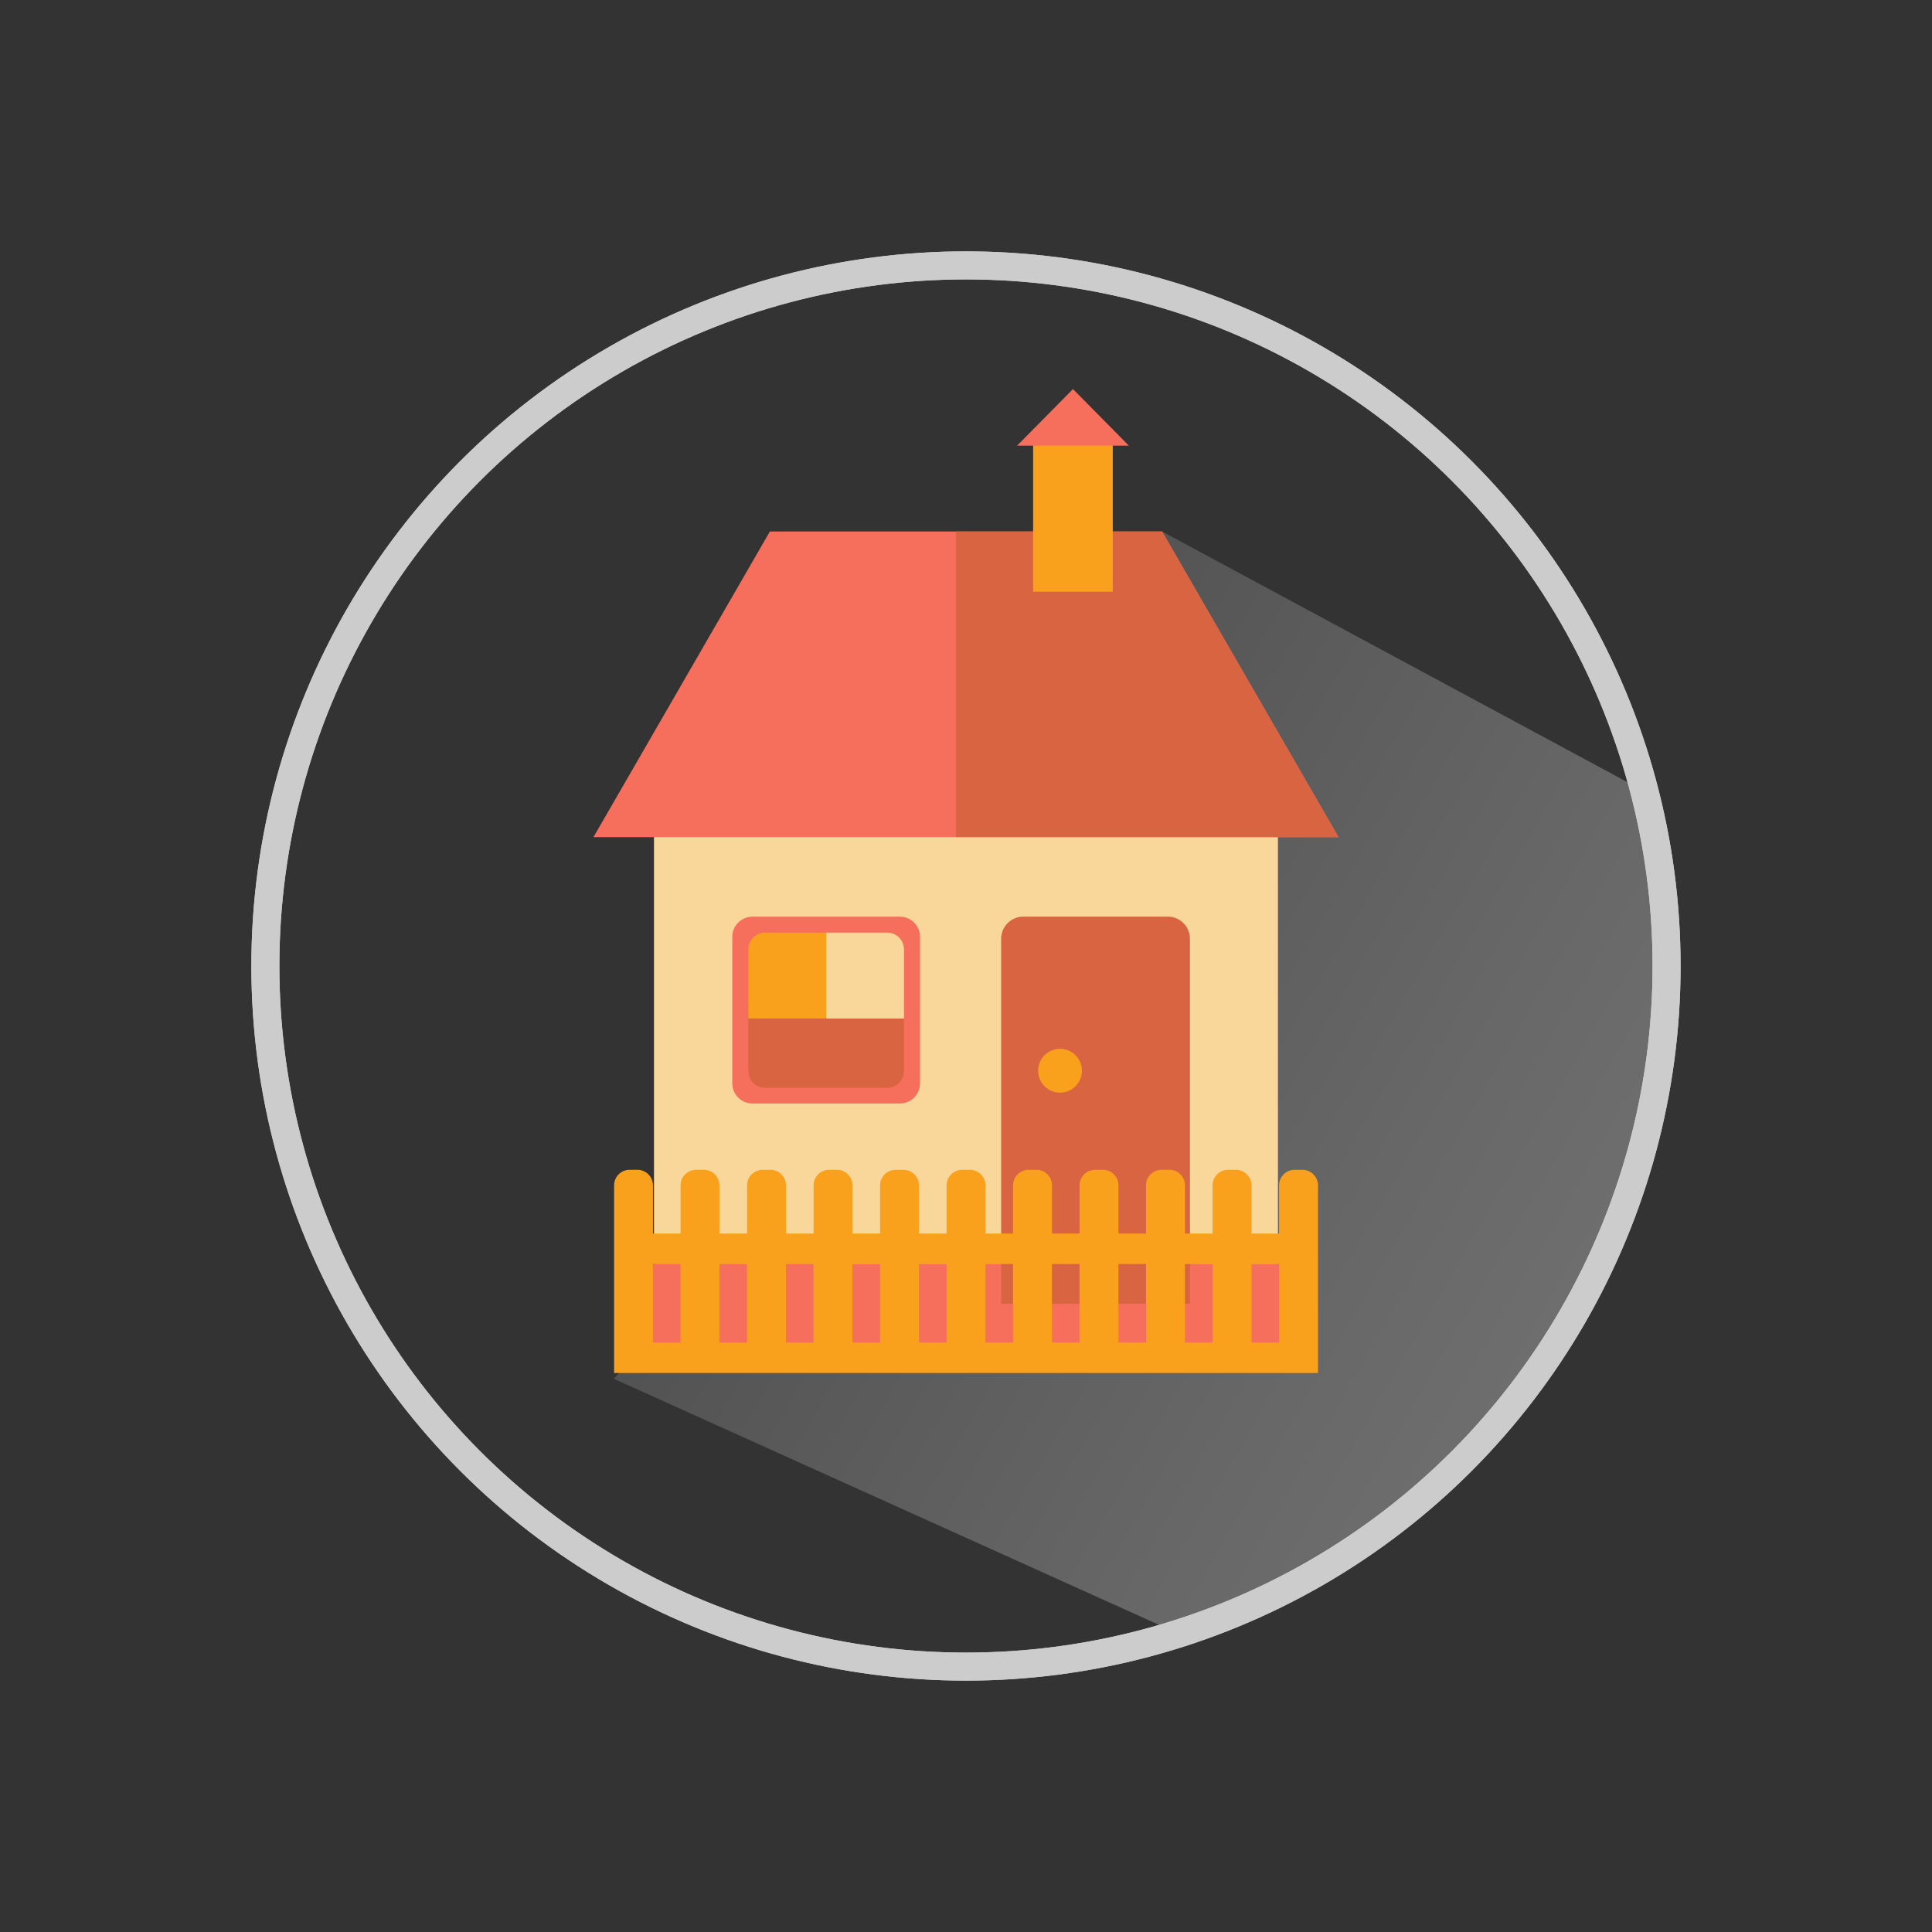
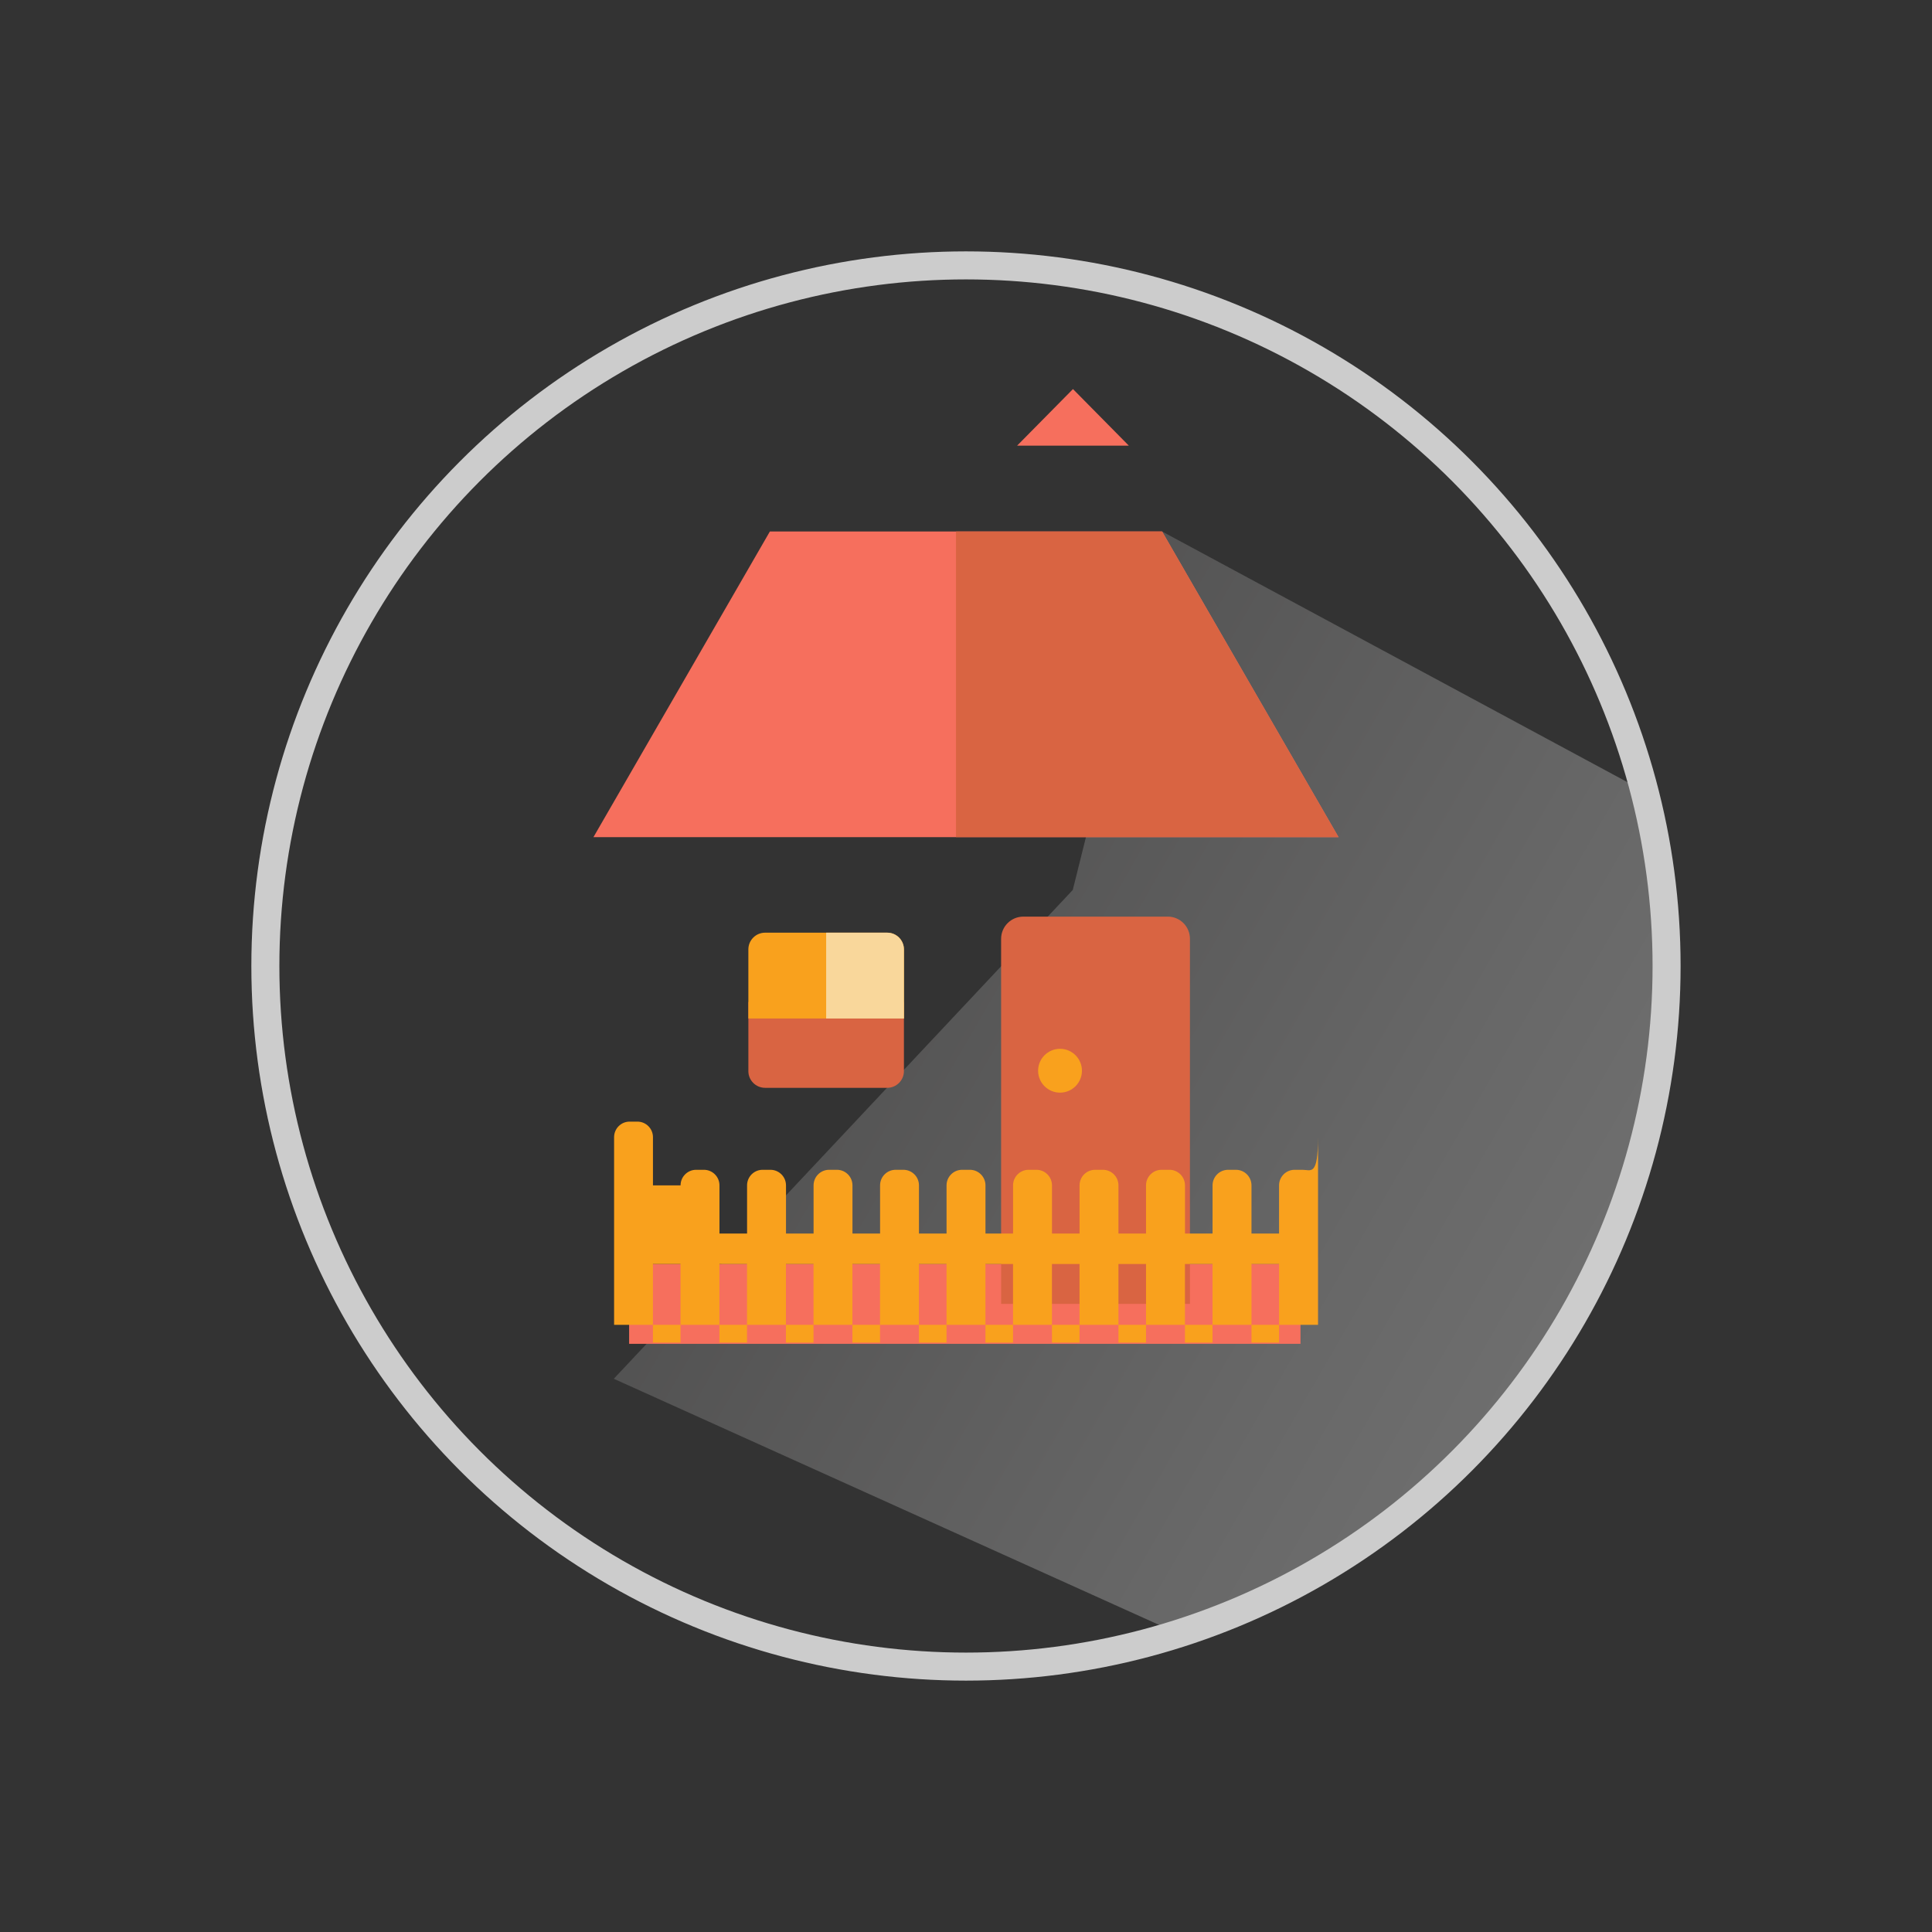
<svg xmlns="http://www.w3.org/2000/svg" xmlns:xlink="http://www.w3.org/1999/xlink" version="1.1" x="0px" y="0px" width="68.94px" height="68.94px" viewBox="0 0 68.94 68.94" enable-background="new 0 0 68.94 68.94" xml:space="preserve">
  <rect x="0" y="0" width="68.94" height="68.94" fill="#333333" stroke="none" />
  <g id="Guides_For_Artboard" display="none">
</g>
  <g id="Layer_1">
-     <rect x="-513.86" y="-452.162" display="none" fill="#F2F2F2" width="1183" height="675" />
    <g>
-       <circle fill="none" stroke="#CCCCCC" stroke-miterlimit="10" cx="34.469" cy="34.47" r="25" />
      <g>
        <defs>
          <circle id="SVGID_153_" cx="34.469" cy="34.47" r="25" />
        </defs>
        <clipPath id="SVGID_2_">
          <use xlink:href="#SVGID_153_" overflow="visible" />
        </clipPath>
        <linearGradient id="SVGID_3_" gradientUnits="userSpaceOnUse" x1="57.919" y1="48.732" x2="31.108" y2="33.253">
          <stop offset="0" style="stop-color:#FFFFFF" />
          <stop offset="0.335" style="stop-color:#E1E1E1" />
          <stop offset="1" style="stop-color:#9C9B9B" />
        </linearGradient>
        <polygon opacity="0.3" clip-path="url(#SVGID_2_)" fill="url(#SVGID_3_)" points="67.125,32.787 49.462,61.639 21.902,49.199      38.28,31.756 41.467,18.965    " />
        <use xlink:href="#SVGID_153_" overflow="visible" fill="none" stroke="#CCCCCC" stroke-miterlimit="10" />
      </g>
-       <rect x="23.337" y="29.096" fill="#F9D79B" width="22.264" height="16.007" />
      <rect x="22.449" y="45.103" fill="#F66F5D" width="23.957" height="2.849" />
      <g>
        <polygon fill="#F66F5D" points="27.472,18.965 21.176,29.872 47.763,29.872 41.467,18.965    " />
        <polygon fill="#D96442" points="34.113,29.872 47.763,29.872 41.467,18.965 34.113,18.965    " />
-         <rect x="36.865" y="15.31" fill="#F9A11D" width="2.842" height="5.804" />
        <polygon fill="#F66F5D" points="36.294,15.902 38.287,13.883 40.28,15.902    " />
      </g>
      <g>
        <path fill="#D96442" d="M42.461,46.527V33.5c0-0.437-0.353-0.792-0.791-0.792h-5.155c-0.437,0-0.792,0.355-0.792,0.792v13.026     H42.461z" />
        <circle fill="#F9A11D" cx="37.825" cy="38.207" r="0.782" />
      </g>
-       <path fill="#F66F5D" d="M32.83,38.657c0,0.397-0.323,0.72-0.72,0.72h-5.26c-0.397,0-0.72-0.322-0.72-0.72V33.43    c0-0.398,0.323-0.721,0.72-0.721h5.26c0.398,0,0.72,0.323,0.72,0.721V38.657z" />
      <path fill="#D96442" d="M26.704,35.753v2.467c0,0.33,0.267,0.597,0.597,0.597h4.357c0.329,0,0.597-0.267,0.597-0.597v-2.467    H26.704z" />
      <path fill="#F9A11D" d="M32.255,36.344v-2.466c0-0.331-0.268-0.597-0.597-0.597h-4.357c-0.329,0-0.597,0.267-0.597,0.597v2.466    H32.255z" />
      <path fill="#F9D79B" d="M31.658,33.281H29.48v3.063h2.775v-2.466C32.255,33.548,31.987,33.281,31.658,33.281z" />
-       <path fill="#F9A11D" d="M46.474,41.742h-0.278c-0.307,0-0.555,0.249-0.555,0.556v1.719h-0.984v-1.719    c0-0.307-0.249-0.556-0.555-0.556h-0.279c-0.307,0-0.555,0.249-0.555,0.556v1.719h-0.984v-1.719c0-0.307-0.249-0.556-0.555-0.556    H41.45c-0.308,0-0.556,0.249-0.556,0.556v1.719H39.91v-1.719c0-0.307-0.248-0.556-0.555-0.556h-0.278    c-0.306,0-0.555,0.249-0.555,0.556v1.719h-0.984v-1.719c0-0.307-0.249-0.556-0.555-0.556h-0.278c-0.307,0-0.556,0.249-0.556,0.556    v1.719h-0.984v-1.719c0-0.307-0.25-0.556-0.556-0.556h-0.277c-0.307,0-0.556,0.249-0.556,0.556v1.719h-0.984v-1.719    c0-0.307-0.249-0.556-0.555-0.556h-0.278c-0.307,0-0.555,0.249-0.555,0.556v1.719h-0.985v-1.719c0-0.307-0.248-0.556-0.555-0.556    h-0.278c-0.307,0-0.555,0.249-0.555,0.556v1.719h-0.984v-1.719c0-0.307-0.249-0.556-0.557-0.556h-0.277    c-0.307,0-0.555,0.249-0.555,0.556v1.719h-0.985v-1.719c0-0.307-0.248-0.556-0.555-0.556h-0.277c-0.308,0-0.556,0.249-0.556,0.556    v1.719h-0.985v-1.719c0-0.307-0.249-0.556-0.555-0.556h-0.278c-0.307,0-0.554,0.249-0.554,0.556v1.719v1.086v2.805v1.085h25.119    v-1.085v-2.805v-1.086v-1.719C47.029,41.991,46.781,41.742,46.474,41.742z M23.298,47.908v-2.805h0.985v2.805H23.298z     M25.671,47.908v-2.805h0.985v2.805H25.671z M28.045,47.908v-2.805h0.984v2.805H28.045z M30.417,47.908v-2.805h0.985v2.805H30.417    z M32.791,47.908v-2.805h0.984v2.805H32.791z M35.164,47.908v-2.805h0.984v2.805H35.164z M37.537,47.908v-2.805h0.984v2.805    H37.537z M39.91,47.908v-2.805h0.984v2.805H39.91z M42.283,47.908v-2.805h0.984v2.805H42.283z M45.641,47.908h-0.984v-2.805h0.984    V47.908z" />
+       <path fill="#F9A11D" d="M46.474,41.742h-0.278c-0.307,0-0.555,0.249-0.555,0.556v1.719h-0.984v-1.719    c0-0.307-0.249-0.556-0.555-0.556h-0.279c-0.307,0-0.555,0.249-0.555,0.556v1.719h-0.984v-1.719c0-0.307-0.249-0.556-0.555-0.556    H41.45c-0.308,0-0.556,0.249-0.556,0.556v1.719H39.91v-1.719c0-0.307-0.248-0.556-0.555-0.556h-0.278    c-0.306,0-0.555,0.249-0.555,0.556v1.719h-0.984v-1.719c0-0.307-0.249-0.556-0.555-0.556h-0.278c-0.307,0-0.556,0.249-0.556,0.556    v1.719h-0.984v-1.719c0-0.307-0.25-0.556-0.556-0.556h-0.277c-0.307,0-0.556,0.249-0.556,0.556v1.719h-0.984v-1.719    c0-0.307-0.249-0.556-0.555-0.556h-0.278c-0.307,0-0.555,0.249-0.555,0.556v1.719h-0.985v-1.719c0-0.307-0.248-0.556-0.555-0.556    h-0.278c-0.307,0-0.555,0.249-0.555,0.556v1.719h-0.984v-1.719c0-0.307-0.249-0.556-0.557-0.556h-0.277    c-0.307,0-0.555,0.249-0.555,0.556v1.719h-0.985v-1.719c0-0.307-0.248-0.556-0.555-0.556h-0.277c-0.308,0-0.556,0.249-0.556,0.556    h-0.985v-1.719c0-0.307-0.249-0.556-0.555-0.556h-0.278c-0.307,0-0.554,0.249-0.554,0.556v1.719v1.086v2.805v1.085h25.119    v-1.085v-2.805v-1.086v-1.719C47.029,41.991,46.781,41.742,46.474,41.742z M23.298,47.908v-2.805h0.985v2.805H23.298z     M25.671,47.908v-2.805h0.985v2.805H25.671z M28.045,47.908v-2.805h0.984v2.805H28.045z M30.417,47.908v-2.805h0.985v2.805H30.417    z M32.791,47.908v-2.805h0.984v2.805H32.791z M35.164,47.908v-2.805h0.984v2.805H35.164z M37.537,47.908v-2.805h0.984v2.805    H37.537z M39.91,47.908v-2.805h0.984v2.805H39.91z M42.283,47.908v-2.805h0.984v2.805H42.283z M45.641,47.908h-0.984v-2.805h0.984    V47.908z" />
    </g>
  </g>
</svg>